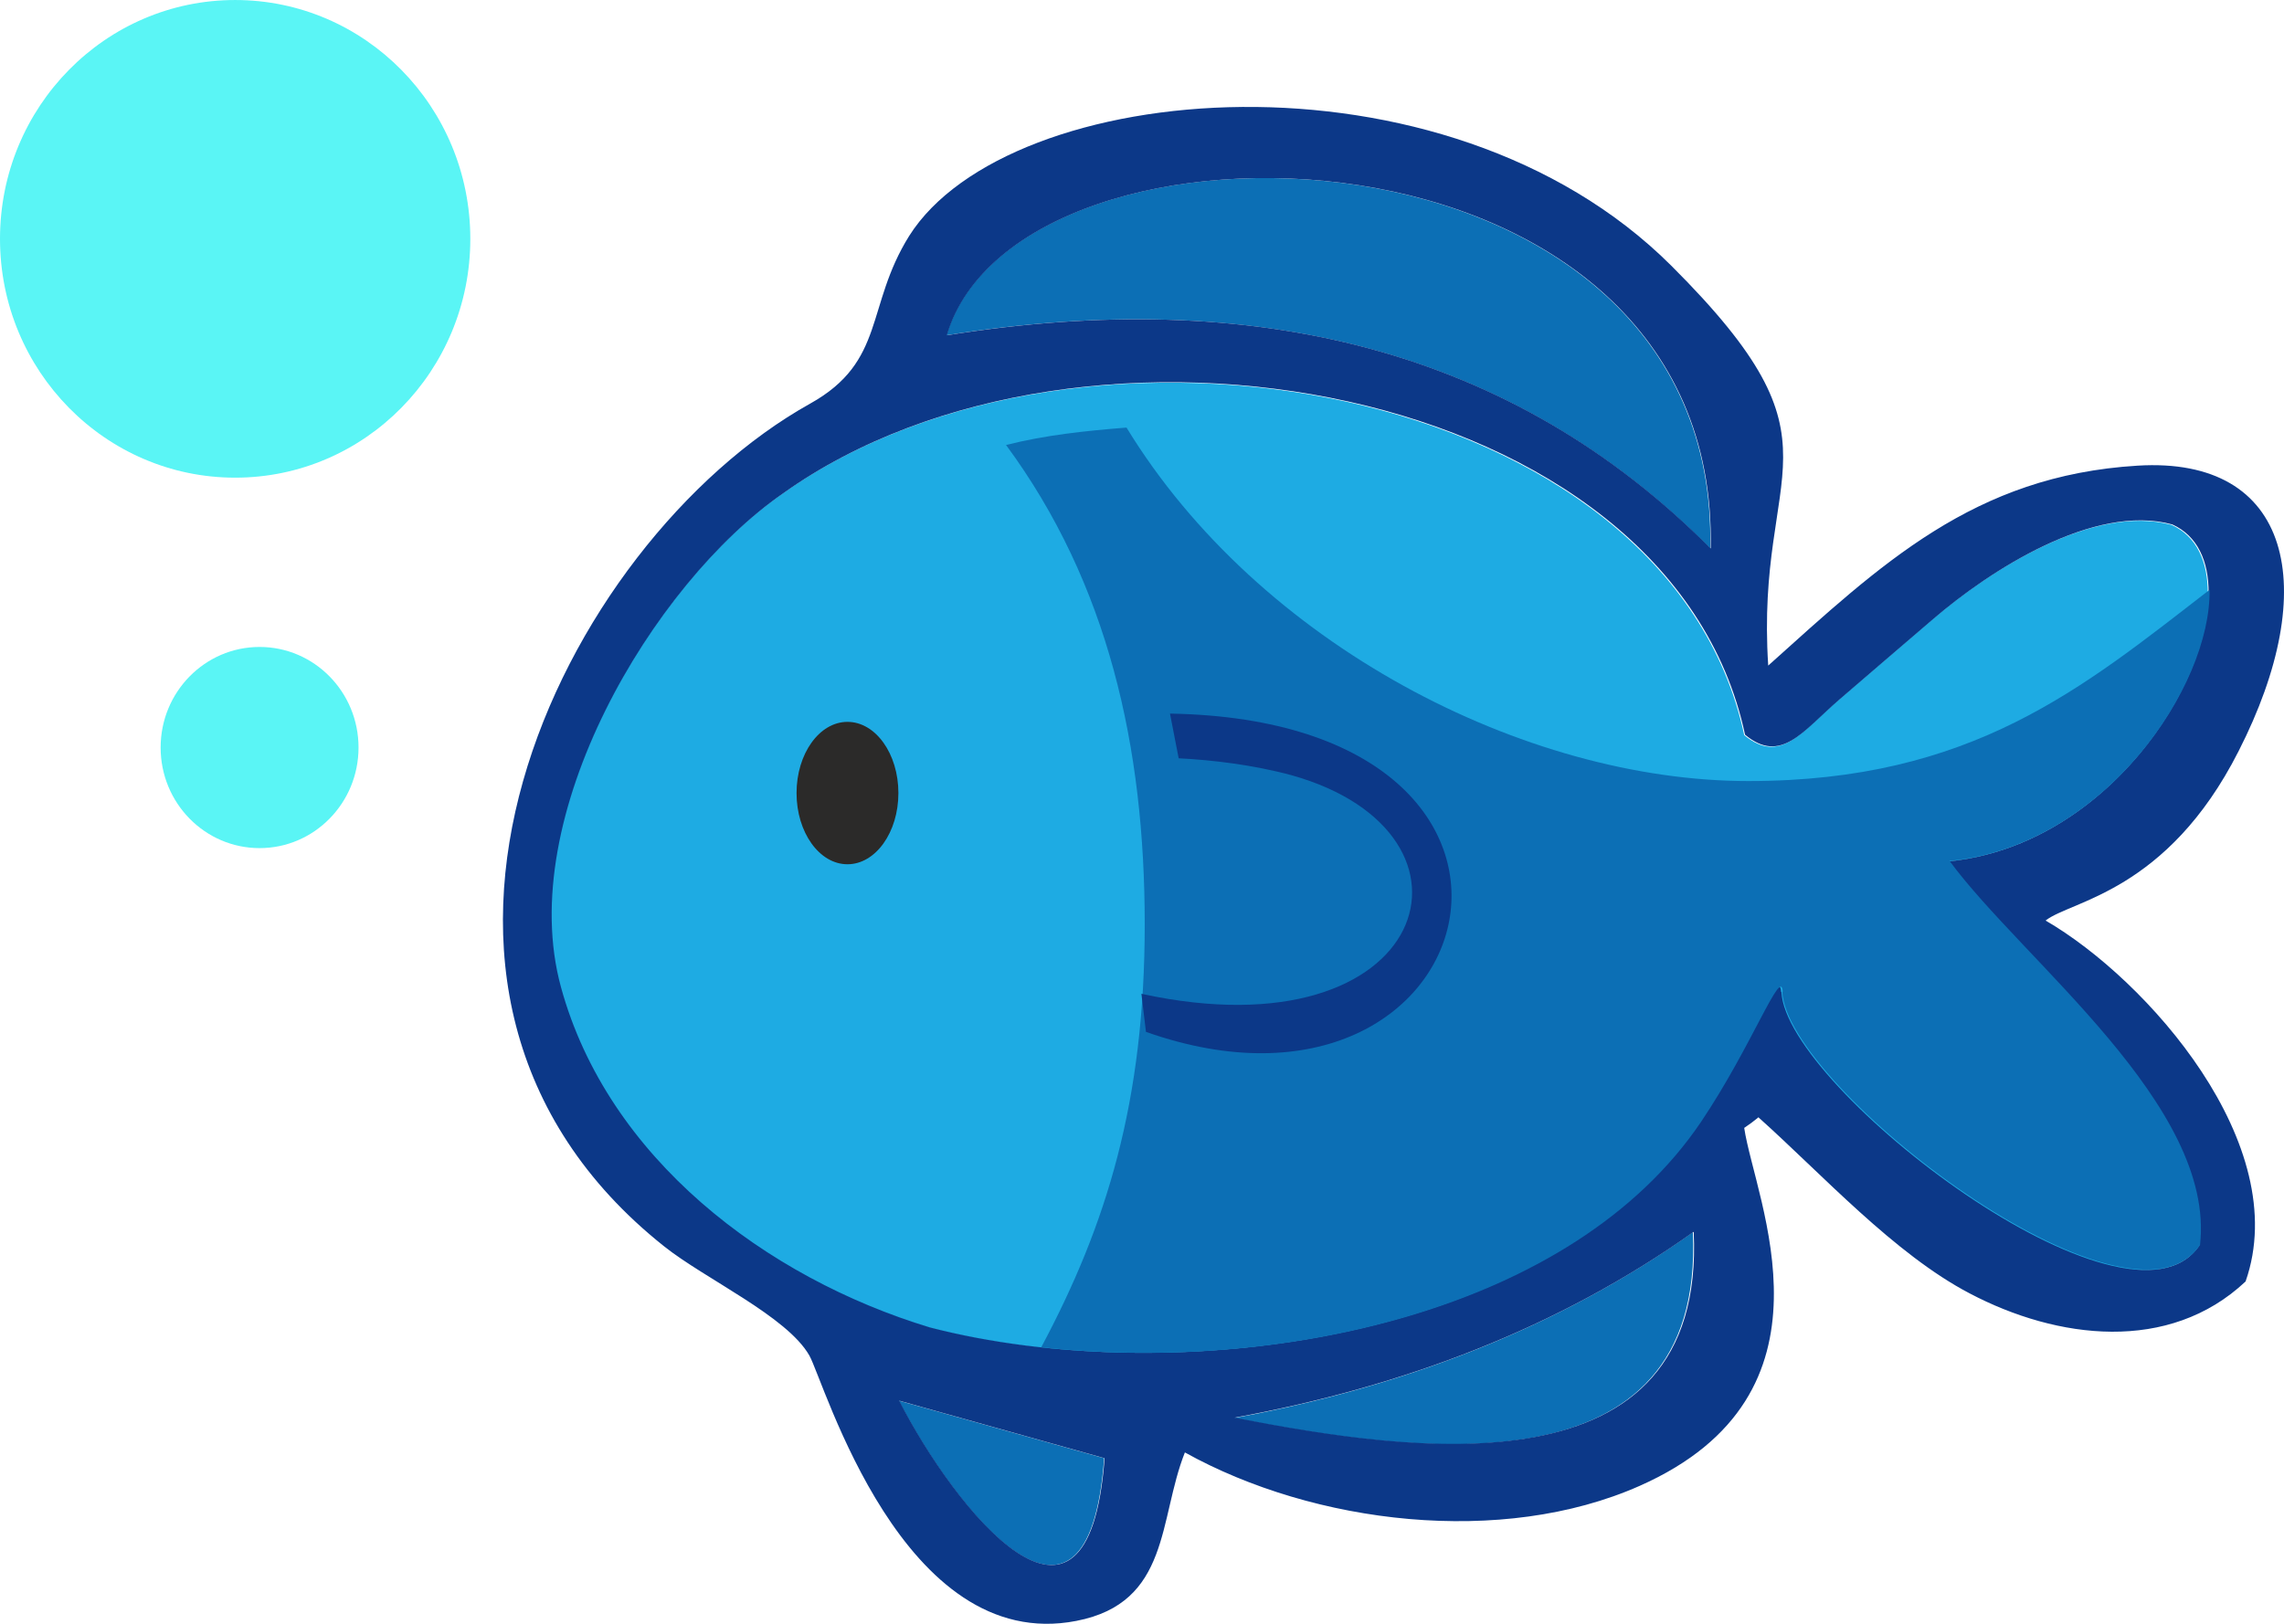
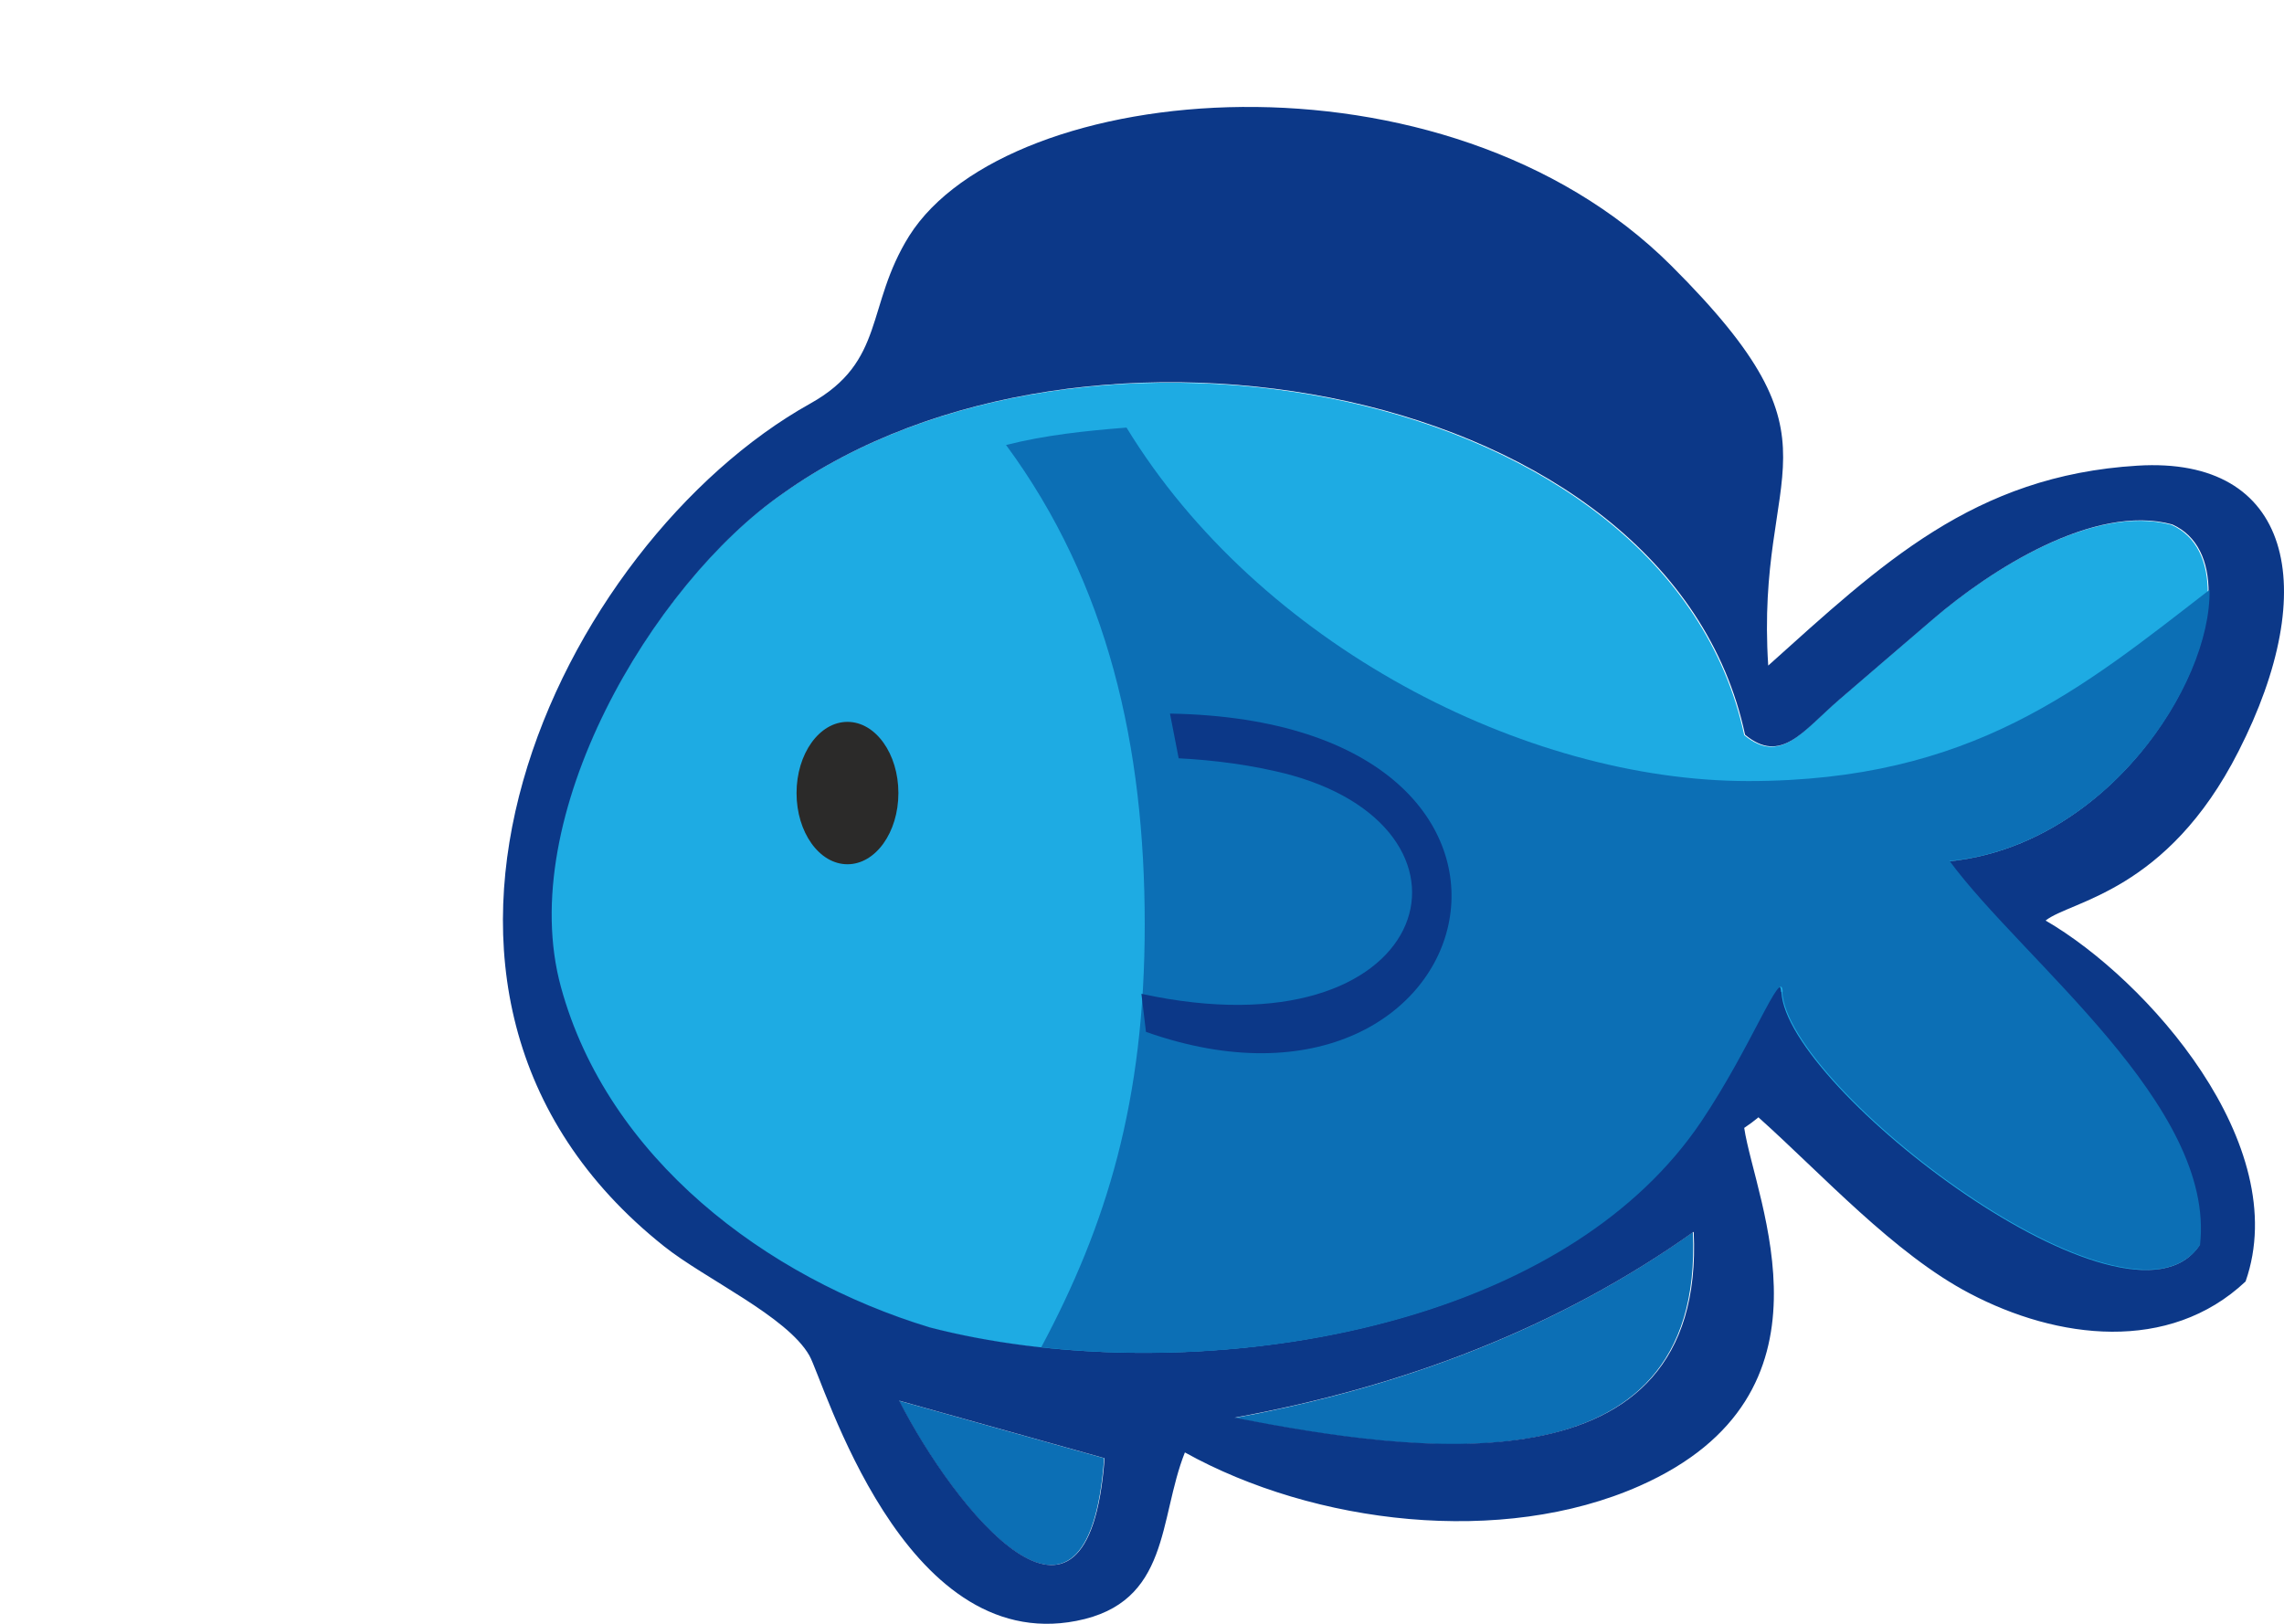
<svg xmlns="http://www.w3.org/2000/svg" xmlns:ns1="http://sodipodi.sourceforge.net/DTD/sodipodi-0.dtd" xmlns:ns2="http://www.inkscape.org/namespaces/inkscape" xml:space="preserve" width="55.168mm" height="39.231mm" version="1.1" style="clip-rule:evenodd;fill-rule:evenodd;image-rendering:optimizeQuality;shape-rendering:geometricPrecision;text-rendering:geometricPrecision" viewBox="0 0 5516.825 3923.051" id="svg29" ns1:docname="u_k_05.svg" ns2:version="1.2 (dc2aeda, 2022-05-15)">
  <defs id="defs4">
    <style type="text/css" id="style2"> .fil3 {fill:#2B2A29} .fil2 {fill:#0C3888} .fil0 {fill:#0C6FB5} .fil1 {fill:#1EABE3} .fil4 {fill:#5AF5F5} </style>
  </defs>
  <g id="Слой_x0020_1" ns2:label="Слой 1" ns2:groupmode="layer" transform="translate(-2543,-3207)">
    <g id="_2509168683184">
-       <path class="fil0" d="M 4829,4017 C 5003,3430 6697,3466 6674,4532 6195,4050 5571,3898 4829,4017 Z" id="path7" />
      <path class="fil0" d="m 5523,6633 c 410,-75 784,-218 1109,-449 29,640 -682,532 -1109,449 z" id="path9" />
      <path class="fil1" d="m 6844,5605 c 11,232 838,867 1009,612 38,-337 -427,-686 -605,-928 495,-49 783,-705 540,-814 -190,-52 -443,113 -578,229 -80,69 -151,129 -226,194 -89,77 -141,157 -228,85 -182,-853 -1600,-1100 -2325,-582 -314,218 -648,780 -535,1192 113,413 495,702 891,822 579,150 1496,40 1859,-497 123,-183 194,-377 197,-314 z" id="path11" />
      <path class="fil0" d="m 4714,6591 496,139 c -39,531 -364,119 -496,-139 z" id="path13" />
-       <path class="fil2" d="m 4715,6591 496,139 c -39,531 -364,119 -496,-139 z m 2131,-987 c 11,232 838,867 1009,612 38,-337 -427,-686 -605,-928 495,-49 783,-705 540,-814 -190,-52 -443,113 -578,229 -80,69 -151,129 -226,194 -89,77 -141,157 -228,85 -182,-853 -1600,-1100 -2325,-582 -314,218 -648,780 -535,1192 113,413 495,702 891,822 579,150 1496,40 1859,-497 123,-183 194,-377 197,-314 z m -55,302 c -11,9 -23,18 -35,26 26,175 249,643 -253,865 -332,147 -785,93 -1098,-81 -64,161 -35,363 -262,407 -420,82 -609,-577 -645,-641 -54,-95 -252,-185 -351,-264 -777,-618 -249,-1700 353,-2036 183,-102 133,-235 239,-405 239,-379 1292,-476 1841,72 440,439 202,475 234,966 273,-245 496,-459 892,-483 372,-23 446,294 244,690 -173,341 -406,361 -466,409 245,142 599,541 483,872 -185,174 -455,140 -666,29 -182,-95 -358,-289 -510,-425 z m -1266,726 c 410,-75 784,-218 1109,-449 30,640 -682,532 -1109,449 z M 4830,4017 c 174,-587 1868,-551 1845,515 -479,-482 -1103,-634 -1845,-515 z" id="path15" />
+       <path class="fil2" d="m 4715,6591 496,139 c -39,531 -364,119 -496,-139 z m 2131,-987 c 11,232 838,867 1009,612 38,-337 -427,-686 -605,-928 495,-49 783,-705 540,-814 -190,-52 -443,113 -578,229 -80,69 -151,129 -226,194 -89,77 -141,157 -228,85 -182,-853 -1600,-1100 -2325,-582 -314,218 -648,780 -535,1192 113,413 495,702 891,822 579,150 1496,40 1859,-497 123,-183 194,-377 197,-314 z m -55,302 c -11,9 -23,18 -35,26 26,175 249,643 -253,865 -332,147 -785,93 -1098,-81 -64,161 -35,363 -262,407 -420,82 -609,-577 -645,-641 -54,-95 -252,-185 -351,-264 -777,-618 -249,-1700 353,-2036 183,-102 133,-235 239,-405 239,-379 1292,-476 1841,72 440,439 202,475 234,966 273,-245 496,-459 892,-483 372,-23 446,294 244,690 -173,341 -406,361 -466,409 245,142 599,541 483,872 -185,174 -455,140 -666,29 -182,-95 -358,-289 -510,-425 z m -1266,726 c 410,-75 784,-218 1109,-449 30,640 -682,532 -1109,449 z M 4830,4017 z" id="path15" />
      <ellipse class="fil3" cx="4590" cy="5123" rx="123" ry="172" id="ellipse17" />
      <path class="fil0" d="m 6848,5603 c 11,232 838,867 1009,612 38,-337 -427,-686 -605,-928 376,-37 632,-424 628,-655 -308,238 -574,462 -1114,462 -540,0 -1182,-330 -1502,-854 -101,8 -195,18 -291,42 247,335 335,730 335,1158 0,428 -92,726 -250,1022 563,62 1283,-84 1594,-545 123,-183 194,-377 197,-314 z" id="path19" />
      <path class="fil2" d="m 5300,5608 11,92 c 828,292 1106,-751 58,-769 l 21,108 c 81,4 181,16 273,41 502,141 337,680 -363,528 z" id="path21" />
    </g>
-     <ellipse class="fil4" cx="3170" cy="5013" rx="239" ry="243" id="ellipse24" />
-     <ellipse class="fil4" cx="3111" cy="3784" rx="568" ry="577" id="ellipse26" />
  </g>
</svg>